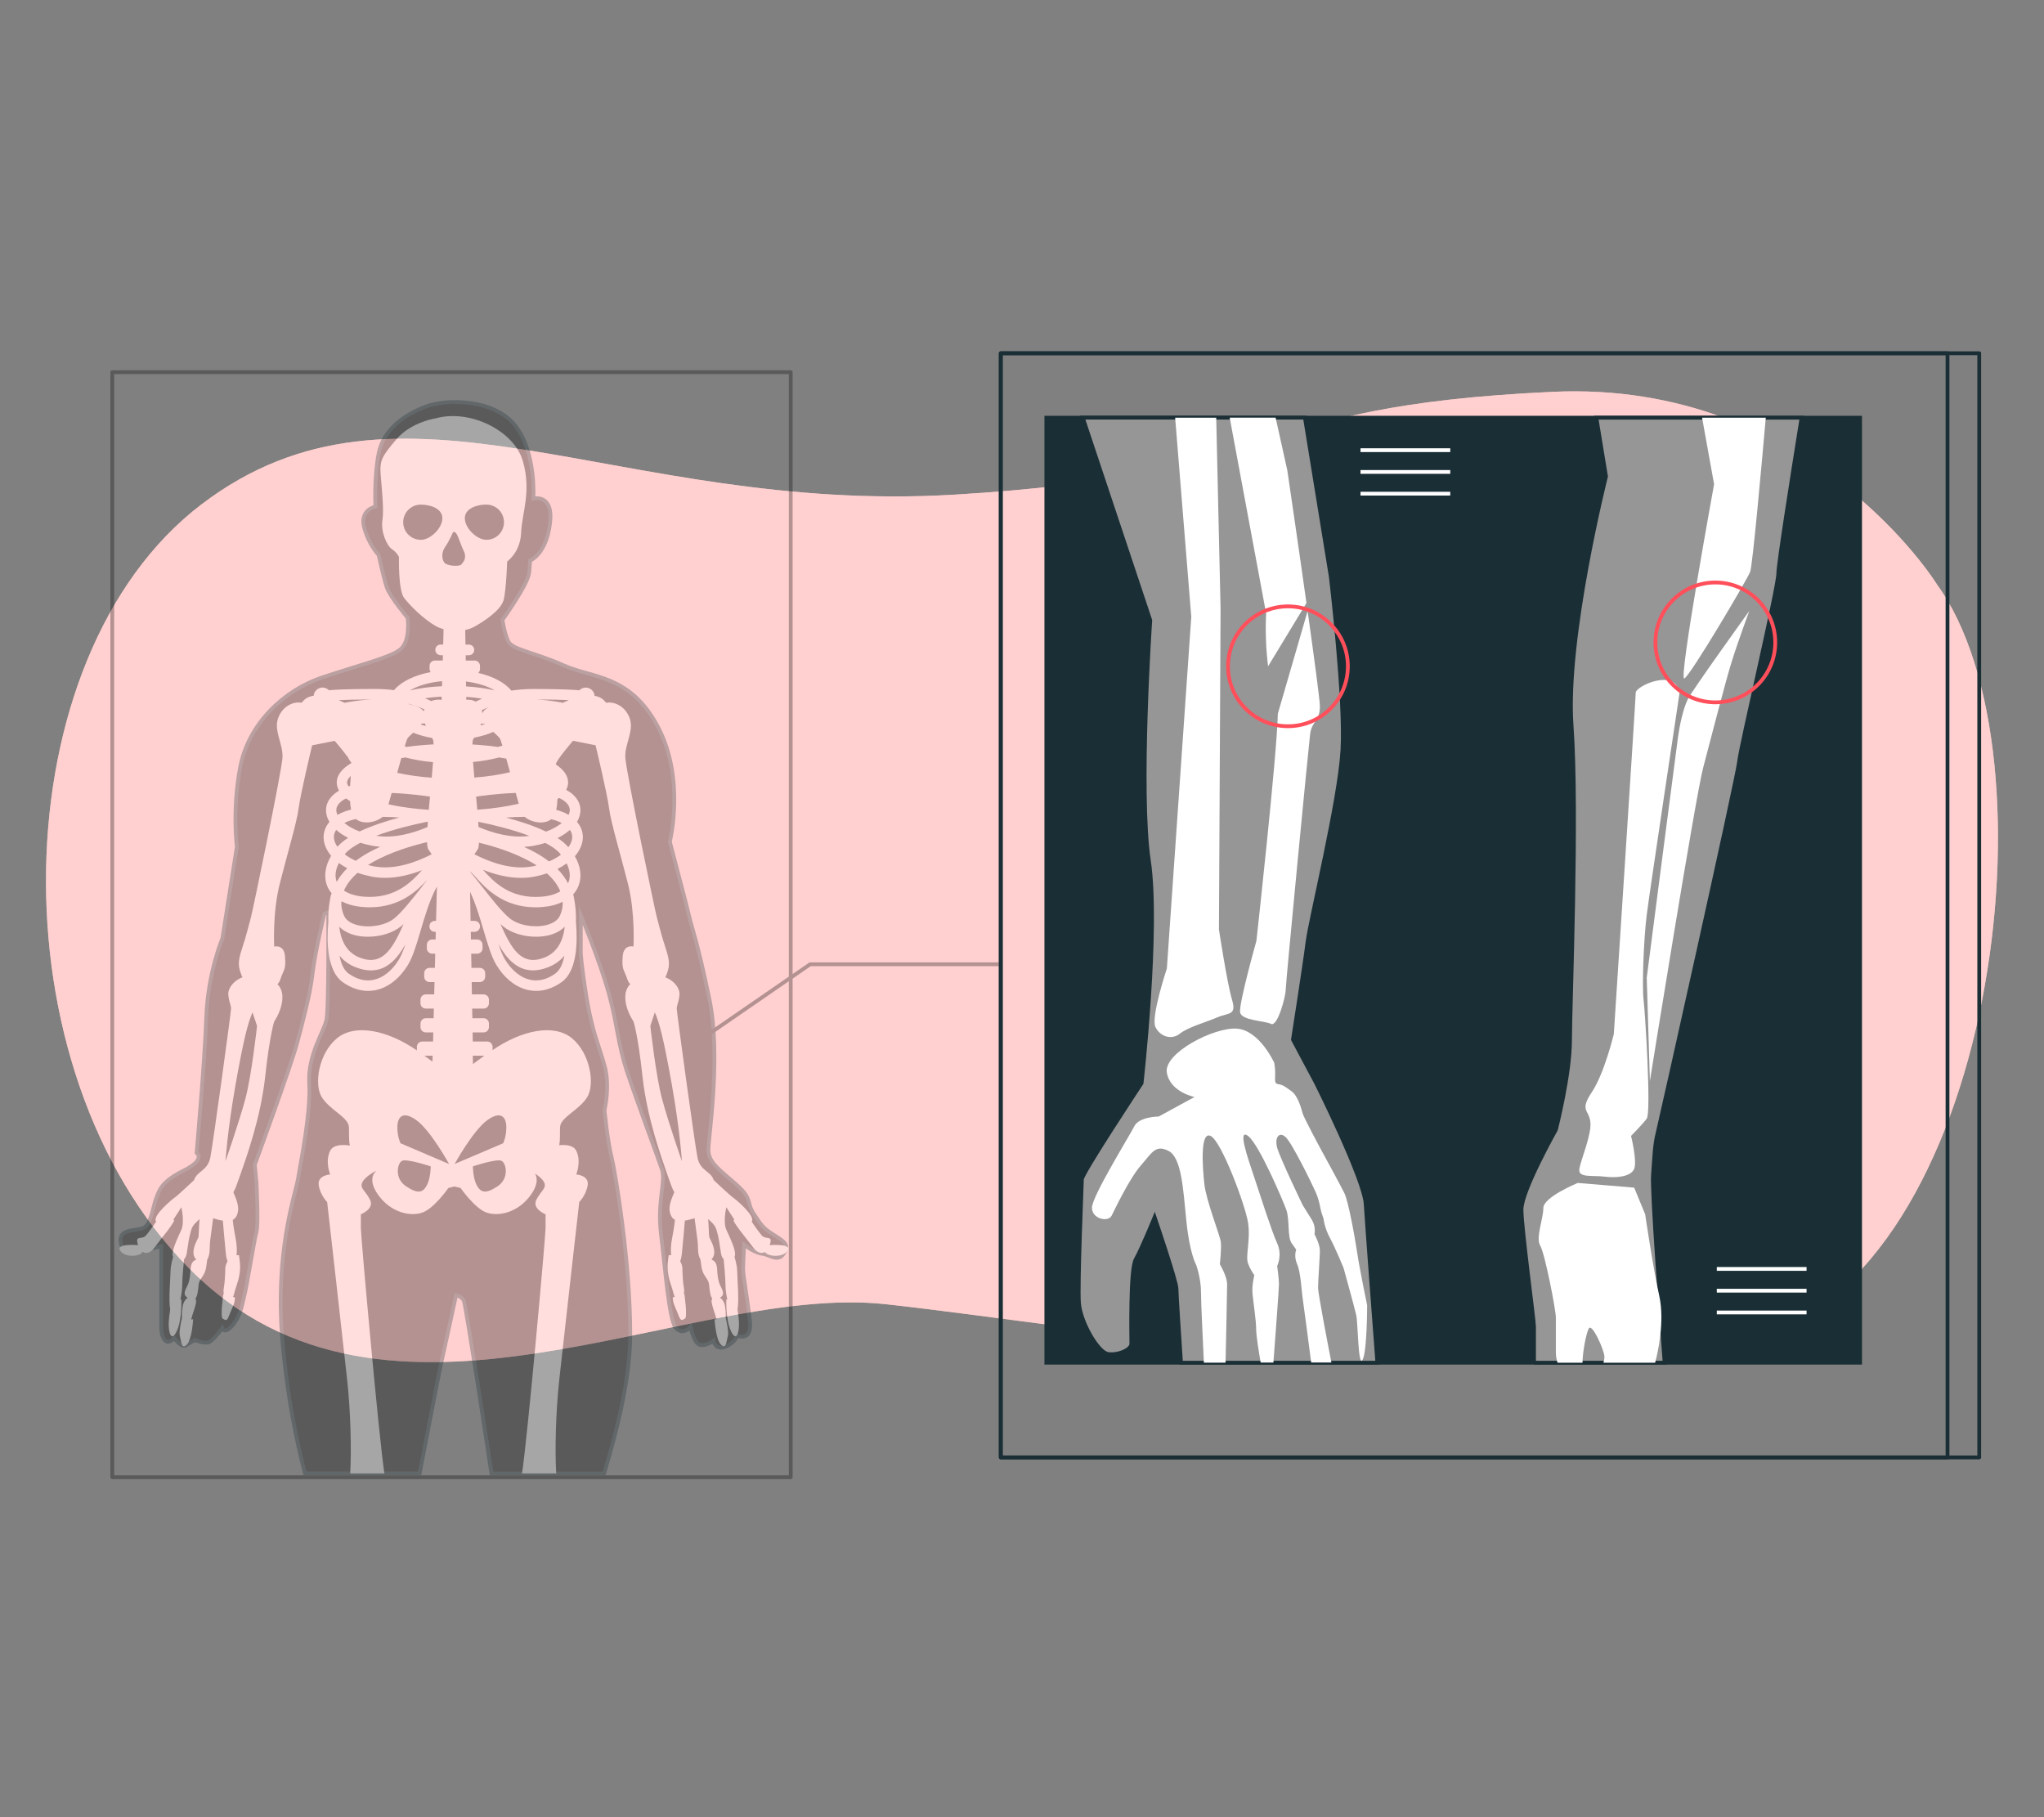
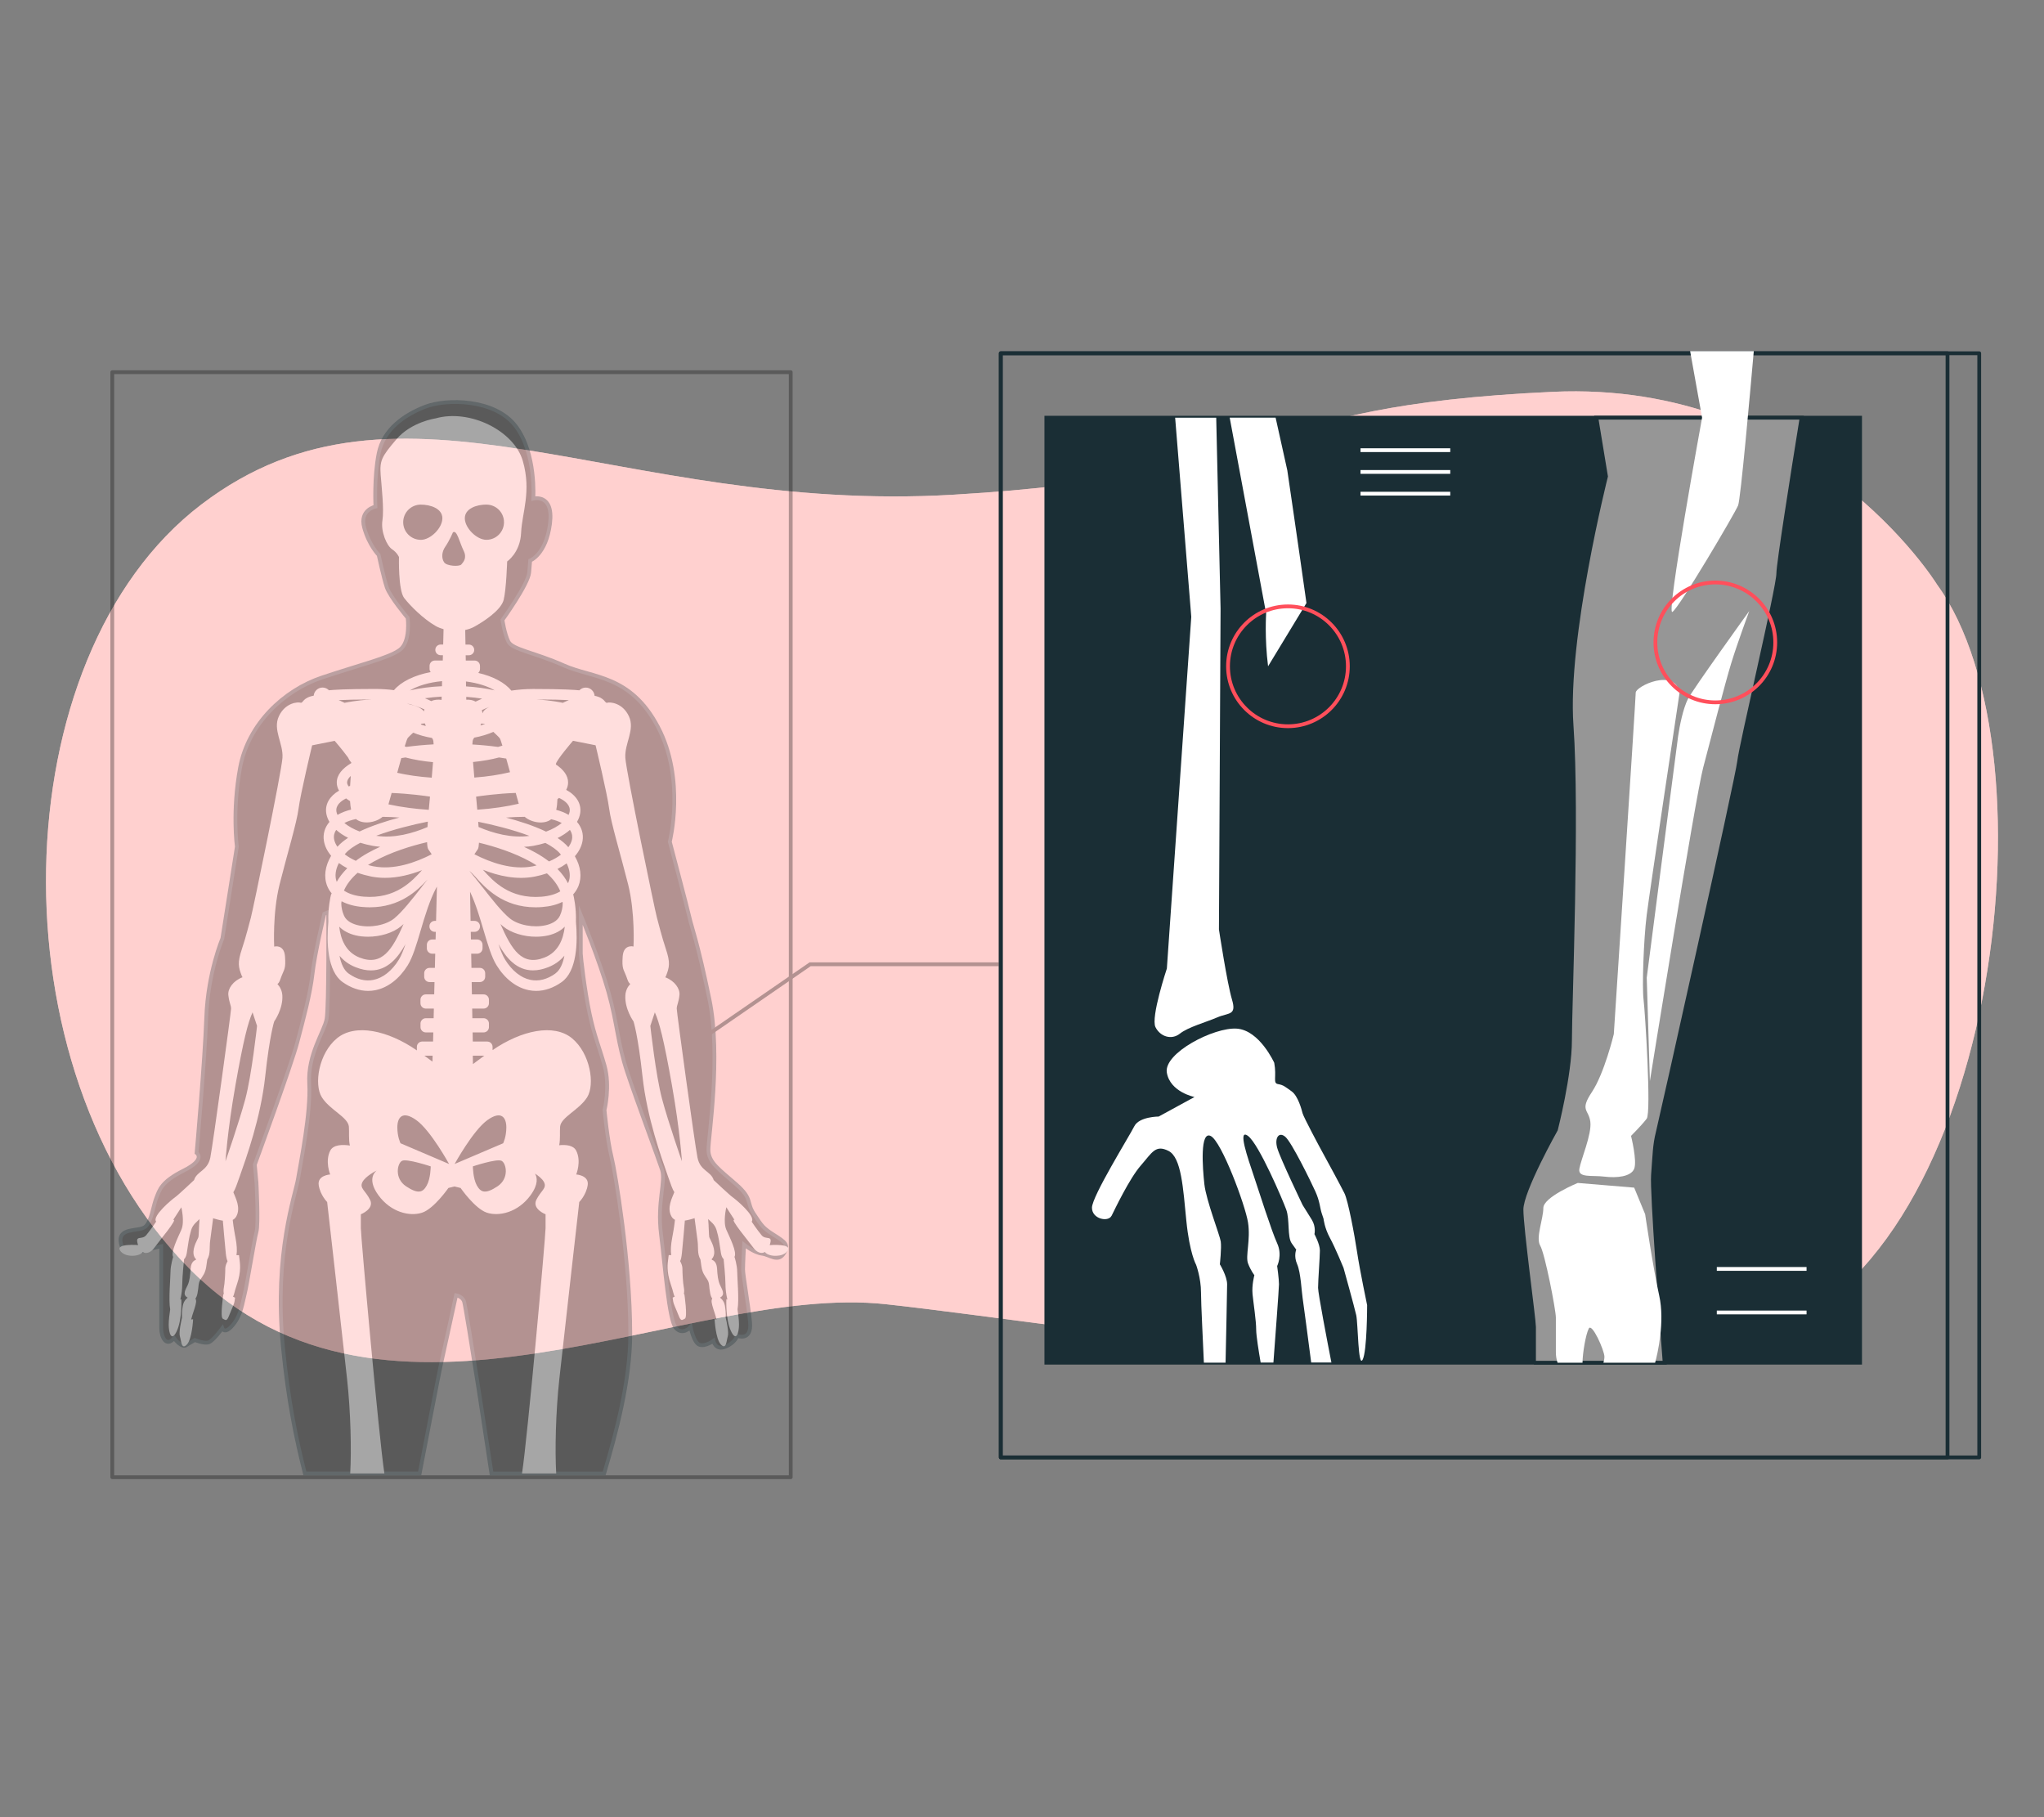
<svg xmlns="http://www.w3.org/2000/svg" id="Layer_2" data-name="Layer 2" viewBox="0 0 540 480">
  <rect x="0" y="0" width="540" height="480" fill="#808080" stroke="none" />
  <defs>
    <style>
      .cls-1 {
        fill: #1a2e35;
      }

      .cls-1, .cls-2, .cls-3, .cls-4, .cls-5, .cls-6 {
        stroke-miterlimit: 10;
      }

      .cls-1, .cls-4, .cls-7, .cls-6 {
        stroke: #1a2e35;
      }

      .cls-2, .cls-3, .cls-8, .cls-9, .cls-7, .cls-5 {
        fill: none;
      }

      .cls-2, .cls-9 {
        stroke: #000;
      }

      .cls-3 {
        stroke: #fff;
      }

      .cls-4 {
        fill: #969696;
      }

      .cls-8, .cls-10, .cls-11, .cls-12 {
        stroke-width: 0px;
      }

      .cls-9, .cls-7 {
        stroke-linecap: round;
        stroke-linejoin: round;
      }

      .cls-10, .cls-12 {
        fill: #ffd0cf;
      }

      .cls-11 {
        fill: #fff;
      }

      .cls-13 {
        opacity: .3;
      }

      .cls-5 {
        stroke: #ff4f5b;
      }

      .cls-12 {
        opacity: .7;
      }
    </style>
  </defs>
  <g id="Layer_2-2" data-name="Layer 2">
    <g>
      <g>
        <g>
          <path class="cls-10" d="M511.62,154.21s-33.46-53.85-101.42-50.71c-83.63,3.86-69.53,21.96-158.4,27.18-88.87,5.23-145.85-37.64-198.65,2.61C.35,173.55-2.26,282.29,50.02,335.09c52.28,52.8,131.21,3.66,184.01,9.41,52.8,5.75,166.24,26.14,229.49,8.89,63.25-17.25,81.03-154.22,48.09-199.17Z" />
          <path class="cls-12" d="M511.62,154.21s-33.46-53.85-101.42-50.71c-83.63,3.86-69.53,21.96-158.4,27.18-88.87,5.23-145.85-37.64-198.65,2.61C.35,173.55-2.26,282.29,50.02,335.09c52.28,52.8,131.21,3.66,184.01,9.41,52.8,5.75,166.24,26.14,229.49,8.89,63.25-17.25,81.03-154.22,48.09-199.17Z" />
        </g>
        <g>
          <rect class="cls-7" x="264.39" y="93.31" width="258.5" height="291.66" />
          <rect class="cls-7" x="264.39" y="93.31" width="250.12" height="291.66" />
          <g>
            <rect class="cls-1" x="276.43" y="110.33" width="214.98" height="249.62" />
-             <path class="cls-4" d="M292.74,357.66c2.69.38,6.15-1.15,6.15-2.69s-.38-19.61,1.15-22.3c1.54-2.69,5-11.15,5-11.15,0,0,5.77,16.92,5.77,18.84,0,1.34.75,12.79,1.2,19.59h51.87c-.84-11.03-2.78-36.78-3.08-41.89-.38-6.54-13.07-31.92-13.07-31.92l-6.15-11.54s3.08-19.61,3.85-25.76c.77-6.15,8.46-37.3,9.23-50.76.77-13.46-3.08-45.76-3.08-45.76l-6.84-42h-58.69l17.84,53.53s-3.08,45.37-.38,63.45c2.69,18.07-1.92,58.83-1.92,58.83,0,0-15.77,23.84-15.77,25.38s-1.15,27.69-.77,32.69c.38,5,5,13.07,7.69,13.46Z" />
            <path class="cls-4" d="M405.25,359.95h34.53c-.81-10.44-3.43-45.01-3.08-49.57.41-5.38.41-7.86,1.24-11.17.83-3.31,21.1-93.93,21.52-98.07s10.34-45.93,10.34-49.65c0-2.49,3.71-25.93,6.16-41.16h-54.22l2.55,15.51s-10.76,42.62-9.1,65.79c1.66,23.17-.41,74.07-.41,83.17s-3.72,23.59-3.72,23.59c0,0-9.1,16.14-9.1,21.1s3.31,28.96,3.31,31.03v9.43Z" />
            <path class="cls-11" d="M322.03,245.51l.43-84.72-1.15-50.46h-10.85l4.26,52.61-6.45,92.89s-4.3,12.9-3.01,15.48,4.3,3.44,6.45,1.72,6.88-3.01,9.89-4.3,5.16-.43,3.87-4.73c-1.29-4.3-3.44-18.49-3.44-18.49Z" />
            <path class="cls-11" d="M293.64,321.2c.86-1.72,4.73-9.89,7.74-13.33s3.87-5.59,7.31-3.87,3.87,9.89,4.73,18.49c.86,8.6,2.58,11.61,2.58,11.61,0,0,1.29,3.44,1.29,7.31,0,3.04.53,12.94.76,18.53h5.73c.13-6.25.41-19.06.41-20.69,0-2.16-1.92-5.29-1.92-5.29,0,0,.48-4.33.24-6.01s-3.84-10.81-4.33-15.14c-.48-4.33-1.2-14.18,1.68-12.74,2.88,1.44,9.13,18.26,9.85,22.83s-.72,8.89,0,10.81c.72,1.92,1.68,3.12,1.68,3.12,0,0-.72,2.64-.48,5.05.24,2.4.96,6.97.96,9.37,0,1.53.68,5.78,1.18,8.67h3.37c.45-6.02,1.47-19.57,1.47-20.69,0-1.44-.48-4.81-.48-4.81,0,0,1.44-2.88,0-6.01-1.44-3.12-4.81-13.7-6.25-18.02-1.44-4.33-4.33-12.5-1.44-10.33,2.88,2.16,9.13,16.82,10.09,19.46.96,2.64.24,7.21,1.44,8.89l1.2,1.68s-.72,1.68.24,3.84c.96,2.16,1.2,7.45,1.44,8.89.18,1.09,1.59,11.83,2.27,17.08h5.34c-1.12-5.74-3.52-18.25-3.52-19.73,0-1.92.48-8.17.48-9.85s-1.44-4.33-1.44-4.33c0,0,.48-1.92-.72-3.84-1.2-1.92-2.4-3.84-2.4-3.84,0,0-6.01-12.5-6.73-15.14-.72-2.64.48-4.33,2.16-2.88,1.68,1.44,6.73,11.77,7.93,14.42,1.2,2.64,1.2,4.33,1.68,5.77l.48,1.44s.24,2.4,1.68,5.05c1.44,2.64,3.6,7.93,3.6,7.93,0,0,2.88,10.33,3.36,12.5.48,2.16.48,13.94,1.68,11.77s1.2-14.42,1.2-14.42c0,0-1.92-9.13-2.64-13.94-.72-4.81-2.4-13.7-3.36-15.62s-4.33-8.17-5.53-10.33c-1.2-2.16-5.29-9.85-5.53-10.81-.24-.96-1.2-4.57-2.88-5.77-1.68-1.2-2.16-1.68-3.6-1.92s-.31-1.86-1-5.62c0,0-3.87-8.6-9.89-9.03-6.02-.43-19.35,6.45-18.49,11.61.86,5.16,7.31,6.45,7.31,6.45l-9.46,5.16s-5.16,0-6.45,2.58c-1.29,2.58-11.18,18.49-11.18,21.5s4.3,3.87,5.16,2.15Z" />
-             <path class="cls-11" d="M449.67,110.33l3.17,17.58s-9.52,52.14-7.86,51.31c1.66-.83,16.55-26.07,17.38-28.14.66-1.64,3.14-29.42,4.14-40.75h-16.82Z" />
+             <path class="cls-11" d="M449.67,110.33s-9.52,52.14-7.86,51.31c1.66-.83,16.55-26.07,17.38-28.14.66-1.64,3.14-29.42,4.14-40.75h-16.82Z" />
            <path class="cls-11" d="M462.11,161.43s-14.96,20.76-16.2,23.24c-1.24,2.48-2.17,6.96-2.58,9.86-.41,2.9-8.28,63.72-8.28,63.72l.83,27.31s12-74.89,14.07-82.76,5.79-22.34,7.45-27.72c1.66-5.38,4.72-13.65,4.72-13.65Z" />
            <path class="cls-11" d="M443.73,182.94s-7.86,52.14-8.69,58.76c-.83,6.62-1.24,19.03-.83,22.34.41,3.31,2.07,29.79.83,31.45-1.24,1.66-4.14,4.55-4.14,4.55,0,0,1.66,6.62.83,8.69-.83,2.07-4.55,2.48-7.86,2.07-3.31-.41-7.03.41-6.62-2.07.41-2.48,3.31-9.1,2.9-12.41-.41-3.31-2.9-2.9.41-7.86,3.31-4.97,5.79-15.31,5.79-15.31,0,0,5.79-88.55,5.79-90.2s10.34-6.62,11.59,0Z" />
            <path class="cls-11" d="M411.04,348.04v9.1c0,.9.13,1.93.45,2.81h6.59c.02-2.51.83-7.38,1.65-9.01.83-1.66,4.14,5.79,4.14,7.45,0,.5-.12,1.03-.26,1.57h13.65c.66-2.35,2.61-10.88,1.09-17.7-1.66-7.45-3.72-21.52-3.72-21.52l-2.9-7.03-14.9-1.24s-9.1,3.72-9.1,6.62-2.07,7.86-.83,9.93c1.24,2.07,4.14,16.97,4.14,19.03Z" />
            <g>
              <path class="cls-11" d="M335.01,176l10.14-16.71c-2.41-17.11-5.06-35.06-5.06-35.06l-3.09-13.91h-12.13l9.63,51.75s-.44,6.48.51,13.92Z" />
-               <path class="cls-11" d="M345.45,161.43l-7.86,27.09c-.21,10.89-5.66,60.01-5.66,60.01,0,0-4.73,16.77-4.3,18.92s6.45,2.15,8.17,3.01c1.72.86,3.87-7.31,3.87-9.03s6.02-64.08,6.45-67.52,2.58-3.44,2.58-7.31c0-1.62-1.5-12.75-3.24-25.17Z" />
            </g>
            <g>
              <line class="cls-3" x1="453.56" y1="346.68" x2="477.27" y2="346.68" />
-               <line class="cls-3" x1="453.56" y1="340.93" x2="477.27" y2="340.93" />
              <line class="cls-3" x1="453.56" y1="335.18" x2="477.27" y2="335.18" />
            </g>
            <g>
              <line class="cls-3" x1="359.43" y1="130.4" x2="383.14" y2="130.4" />
              <line class="cls-3" x1="359.43" y1="124.66" x2="383.14" y2="124.66" />
              <line class="cls-3" x1="359.43" y1="118.91" x2="383.14" y2="118.91" />
            </g>
          </g>
        </g>
        <g class="cls-13">
          <g>
            <path class="cls-6" d="M38.76,330.05l3.83-.85v21.71c0,2.13,1.28,5.11,3.41,2.55,0,0,2.13,2.98,3.41,1.7l2.07-1.2s2.52,1.04,3.7.59c1.18-.44,3.55-3.7,3.55-3.7,0,0,.59,1.78,2.81-.89,2.22-2.66,2.52-5.92,3.11-8.14.59-2.22,2.52-14.35,3.11-16.42.59-2.07,0-13.02,0-13.02l-.44-4.73s9.62-26.19,11.25-32.4,3.4-12.72,4-18.05c.59-5.33,3.11-15.83,3.11-15.83l1.04-.44s.15,25.01-.44,28.26c-.59,3.26-5.03,9.32-4.59,17.02.44,7.69-2.22,20.71-2.96,25.15-.74,4.44-6.36,19.53-4,44.24,1.37,14.34,3.62,25.01,5.82,33.6h30.32c.53-2.74,5.2-27,5.44-27.98.26-1.05,4.18-19.09,4.18-19.09,0,0,1.57.26,2.09,1.57.52,1.31,7.32,45.49,7.32,45.51h29.71c3.06-10.27,6.9-24.5,6.9-36.88,0-19.09-3.92-42.63-4.97-46.82-1.05-4.18-1.83-12.29-1.83-12.29,0,0,1.57-6.28,0-11.77-1.57-5.49-2.62-7.58-3.92-13.6-1.31-6.02-2.35-15.17-2.35-15.95v-10.2s4.97,12.03,7.32,20.4c2.35,8.37,2.35,13.34,4.97,21.19,2.62,7.85,8.11,22.49,9.15,25.63,1.05,3.14-1.31,8.63-.26,17,1.05,8.37,2.09,22.75,3.92,24.85,1.83,2.09,3.92-.26,3.92-.26,0,0,.78,4.18,2.35,4.71,1.57.52,3.66-1.05,3.66-1.05,0,0,.52,2.62,3.14,1.57,2.62-1.05,3.14-2.88,3.14-2.88,0,0,3.92,1.57,3.4-3.66-.52-5.23-1.83-12.29-1.83-13.86s.26-6.54.26-6.54c0,0,2.62,2.09,4.71,2.35,2.09.26,4.18,2.35,5.75,0,1.57-2.35.26-3.14-2.62-4.97-2.88-1.83-3.14-2.35-5.23-5.49-2.09-3.14-.26-3.92-4.71-7.85-4.45-3.92-7.32-5.75-7.32-9.15s3.4-24.59.26-39.76c-3.14-15.17-4.71-19.09-5.23-21.45-.52-2.35-5.23-20.14-5.23-20.14,0,0,4.18-16.48-3.14-30.34-7.32-13.86-17.26-12.82-24.85-16.22-7.58-3.4-13.6-4.18-14.65-6.28-1.05-2.09-1.57-5.75-1.57-5.75,0,0,6.8-9.42,7.06-12.55l.26-3.14s4.18-1.57,5.23-9.68c1.05-8.11-4.4-6.68-4.4-6.68,0,0,.85-11.92-4.68-19.16s-18.3-7.24-23.84-5.11c-5.53,2.13-11.07,5.96-12.34,12.34s-.85,14.05-.85,14.05c0,0-4.26.85-2.98,5.53,1.28,4.68,3.83,7.24,3.83,7.24,0,0,1.28,5.96,2.13,8.51.85,2.55,5.53,8.09,5.53,8.09,0,0,.85,6.39-2.13,8.51-2.98,2.13-10.22,3.83-20.43,7.24-10.22,3.41-19.58,12.34-21.71,23.84-2.13,11.49-.85,20.86-.85,20.86l-3.83,24.26s-3.83,8.94-4.26,20.86c-.43,11.92-2.55,35.76-2.55,35.76,0,0,2.55,1.7-3.41,4.68-5.96,2.98-6.39,5.11-7.24,7.24-.85,2.13-1.28,6.39-2.98,7.66-1.7,1.28-7.24,0-6.39,4.26.85,4.26,6.81,1.7,6.81,1.7Z" />
            <path class="cls-11" d="M37.64,330.82s.04-.06.07-.09c1.01.6,2.23.02,3.03-1.1,1.19-1.67,6.44-7.87,5.01-7.39.95-1.43,2.15-3.34,2.15-3.34,0,0,.95,3.81,0,5.96-.95,2.15-2.86,5.96-2.15,7.15,0,0-.71,2.15-.71,4.05,0,1.45-.55,7.41-.08,9.8-.19,1.26-.39,2.88-.39,4.03,0,2.15.72,4.77,2.15,1.67,1.43-3.1,1.19-8.34,1.19-8.34l-.27.07c.34-1.39.5-2.88.5-3.89,0-2.15.48-6.67.48-6.67,0,0-.02-.03-.04-.06.34-.31.62-.82.75-1.61.48-2.86.48-3.81,1.19-6.2.44-1.46,1.59-2.21,2.2-2.84-.17,1.74-.19,4.34-.29,4.74-.13.52-1.55,2.58-1.29,4.52.07.55.33,1.02.68,1.38-.05.06-.11.1-.16.17,0,0-1.16.26-1.29,2.2-.13,1.94-.26,3.23-.77,4.39-.52,1.16-1.55,2.58,0,3.36,0,0-1.03.65-1.29,2.07-.14.75-.31,2.12-.23,3.25-.25,1.05-.86,3.85-.55,4.89.39,1.29.39,3.62,1.81,2.2,1.42-1.42,1.68-6.72,1.68-6.72,0,0-.22.04-.52.07.1-.37.21-.81.39-1.36.65-1.94,1.03-3.1.9-3.75-.03-.13-.08-.28-.16-.43.23-.25.41-.69.55-1.38.39-1.94.13-2.58.77-3.62.65-1.03,1.29-1.68,1.55-3.49l.26-1.81c.9-1.55.52-3.23.77-5.04.26-1.81.77-5.81.77-5.81,0,0-.04-.03-.11-.08.95.29,1.87.54,2.71.67,0,.02-.01.03-.02.06,0,0,.52,6.2.77,8.52.11,1.02.26,1.7.47,2.12-.28.52-.6,1.24-.6,1.89,0,1.16-.13,3.87-.39,5.17-.1.5-.1,1.09.01,1.6-.05.02-.11.03-.14.08,0,0-.9,6.07-.13,6.46.77.39,1.03.77,1.68-.9.65-1.68,1.29-2.84,1.42-3.75l.13-.9s-.23-.14-.56-.31c.33-.36.29-1.03,1.08-3.31,1.16-3.36.77-5.55.65-6.59l-.13-1.03s-.28-.02-.66.01c.18-1.16.1-2.73-.25-4.53-.51-2.66-.7-4.25-.75-4.8.38-.2.71-.49.95-.93,1.25-2.29-.23-4.94-.78-6.37.51-.81.93-2.05,1.74-4.35,1.67-4.77,5.48-15.26,6.67-26.22,1.19-10.97,2.38-14.54,2.38-14.54,0,0,2.38-3.34,2.15-6.91-.08-1.19-.56-2.19-1.3-2.99.54-.36.64-.89,1.06-2.02.72-1.91,1.19-1.91.95-5.24-.24-3.34-2.86-2.62-2.86-2.62,0,0-.48-8.82,1.43-16.45,1.91-7.63,4.53-16.21,5.01-20.02s3.58-16.69,3.58-16.69l5.96-1.19s2.18,2.53,3.52,4.39c.21.46.49.9.84,1.32.03.05.05.1.07.14-2.43,1.43-3.88,3.16-3.88,5.16,0,.75.21,1.47.6,2.14-2.5,1.47-3.74,3.61-3.38,5.96.12.79.41,1.56.85,2.3-1.23,1.44-1.76,3.17-1.47,5.01.23,1.4.89,2.73,1.91,3.94-1.62,2.76-2.01,5.58-1.02,8.02.29.71.69,1.34,1.17,1.92-.08.13-.16.26-.2.41-.07.28-.81,3.36-.68,7.04-.48,5.44-.32,13.07,3.78,15.98,2.16,1.53,4.45,2.32,6.73,2.32.66,0,1.32-.07,1.97-.2,3.27-.67,6.29-3.01,8.5-6.59,1.33-2.17,2.29-5.39,3.39-9.13,1.15-3.9,2.4-8.09,4.21-11.46.03-.05.07-.09.1-.14l-.23,9.03h-.34c-.78,0-1.41.63-1.41,1.41v.07c0,.78.63,1.41,1.41,1.41h.27l-.05,2.02h-.9c-.78,0-1.41.63-1.41,1.41v.93c0,.78.63,1.41,1.41,1.41h.8l-.09,3.75h-1.41c-.78,0-1.41.63-1.41,1.41v.93c0,.78.63,1.41,1.41,1.41h1.31l-.08,3.25h-2.22c-.78,0-1.41.63-1.41,1.41v.93c0,.78.63,1.41,1.41,1.41h2.13l-.06,2.55h-2.06c-.78,0-1.41.63-1.41,1.41v.93c0,.78.63,1.41,1.41,1.41h1.97l-.06,2.41h-2.87c-.78,0-1.41.63-1.41,1.41v.93c-7.66-5.29-16.28-7.18-21.12-3.19-4.84,3.99-6.1,12.19-3.99,15.56,2.1,3.36,6.94,5.26,7.15,7.78.12,1.47-.11,3.3.26,4.98-1.92-.28-4.37-.28-5.2,1.37-1.42,2.83,0,6.27,0,6.27,0,0-3.44.2-3.03,2.83.4,2.63,2.23,4.45,2.23,4.45,0,0,3.84,33.79,5.26,46.73.97,8.83,1.18,18.89.83,24.97h9.03c-1.45-9.49-6.22-62.55-6.22-64.82v-3.64s3.64-1.42,2.43-3.84c-1.21-2.43-2.83-3.03-2.02-4.65.81-1.62,3.8-3.08,3.8-3.08,0,0-2.94,1.89.42,6.52,3.36,4.62,8.41,5.68,11.56,4.62,3.15-1.05,6.94-6.52,6.94-6.52l1.61-.4,1.61.4s3.78,5.47,6.94,6.52c3.15,1.05,8.2,0,11.56-4.62,2.12-2.92,1.73-4.74,1.16-5.7.89.58,1.95,1.39,2.38,2.26.81,1.62-.81,2.23-2.02,4.65-1.21,2.43,2.43,3.84,2.43,3.84v3.64c0,2.27-4.76,55.33-6.22,64.82h9.03c-.35-6.08-.14-16.13.83-24.97,1.42-12.95,5.26-46.73,5.26-46.73,0,0,1.82-1.82,2.23-4.45.4-2.63-3.03-2.83-3.03-2.83,0,0,1.42-3.44,0-6.27-.73-1.45-2.72-1.63-4.5-1.45.34-1.66.12-3.45.24-4.9.21-2.52,5.05-4.41,7.15-7.78,2.1-3.36.84-11.56-3.99-15.56-4.81-3.97-13.37-2.12-21,3.11v-.85c0-.78-.63-1.41-1.41-1.41h-3.82l-.04-2.41h2.9c.78,0,1.41-.63,1.41-1.41v-.93c0-.78-.63-1.41-1.41-1.41h-2.97l-.05-2.55h3.02c.78,0,1.41-.63,1.41-1.41v-.93c0-.78-.63-1.41-1.41-1.41h-3.09l-.06-3.25h2.16c.78,0,1.41-.63,1.41-1.41v-.93c0-.78-.63-1.41-1.41-1.41h-2.22l-.07-3.75h1.59c.78,0,1.41-.63,1.41-1.41v-.93c0-.78-.63-1.41-1.41-1.41h-1.66l-.04-2.02h1.02c.78,0,1.41-.63,1.41-1.41v-.07c0-.78-.63-1.41-1.41-1.41h-1.07l-.14-7.7c1.49,3.14,2.58,6.82,3.6,10.27,1.11,3.74,2.06,6.96,3.39,9.13,2.2,3.58,5.22,5.92,8.5,6.59.65.13,1.31.2,1.97.2,2.28,0,4.57-.79,6.73-2.32,4.1-2.91,4.26-10.55,3.78-15.99.13-3.67-.61-6.76-.68-7.03-.01-.05-.05-.08-.06-.13.59-.65,1.06-1.39,1.4-2.21.97-2.4.62-5.18-.94-7.89,1.08-1.24,1.79-2.62,2.03-4.07.3-1.84-.24-3.57-1.47-5.01.44-.73.73-1.5.85-2.3.37-2.45-.98-4.68-3.7-6.15.32-.62.5-1.27.5-1.95,0-1.82-1.2-3.41-3.23-4.76,0-.02,0-.05,0-.06,0-.95,4.53-6.2,4.53-6.2l5.96,1.19s3.1,12.87,3.58,16.69c.48,3.81,3.1,12.4,5.01,20.02,1.91,7.63,1.43,16.45,1.43,16.45,0,0-2.62-.72-2.86,2.62-.24,3.34.24,3.34.95,5.24.42,1.12.52,1.66,1.06,2.02-.74.8-1.22,1.8-1.3,2.99-.24,3.58,2.15,6.91,2.15,6.91,0,0,1.19,3.58,2.38,14.54,1.19,10.97,5.01,21.45,6.67,26.22.81,2.3,1.22,3.55,1.74,4.35-.55,1.43-2.03,4.08-.78,6.37.24.44.56.73.95.93-.06.55-.24,2.14-.75,4.8-.35,1.81-.42,3.38-.25,4.53-.38-.03-.66-.01-.66-.01l-.13,1.03c-.13,1.03-.52,3.23.65,6.59.79,2.27.75,2.95,1.08,3.31-.33.17-.56.31-.56.31l.13.9c.13.9.78,2.07,1.42,3.75.65,1.68.9,1.29,1.68.9.77-.39-.13-6.46-.13-6.46-.03-.04-.1-.05-.14-.08.12-.51.11-1.11.01-1.6-.26-1.29-.39-4-.39-5.17,0-.65-.32-1.37-.6-1.89.22-.42.36-1.1.47-2.12.26-2.32.77-8.52.77-8.52,0-.02-.01-.03-.02-.06.84-.13,1.76-.38,2.71-.67-.06.05-.11.08-.11.08,0,0,.52,4,.77,5.81.26,1.81-.13,3.49.77,5.04l.26,1.81c.26,1.81.9,2.45,1.55,3.49.65,1.03.39,1.68.77,3.62.14.69.31,1.13.55,1.38-.08.15-.14.3-.16.43-.13.65.26,1.81.9,3.75.18.55.29.99.39,1.36-.3-.03-.52-.07-.52-.07,0,0,.26,5.3,1.68,6.72,1.42,1.42,1.42-.9,1.81-2.2.31-1.04-.3-3.84-.55-4.89.08-1.12-.09-2.49-.23-3.25-.26-1.42-1.29-2.07-1.29-2.07,1.55-.77.52-2.2,0-3.36-.52-1.16-.65-2.45-.77-4.39-.13-1.94-1.29-2.2-1.29-2.2-.05-.07-.11-.11-.16-.17.34-.37.6-.83.68-1.38.26-1.94-1.16-4-1.29-4.52-.1-.4-.12-2.99-.29-4.74.61.63,1.76,1.38,2.2,2.84.72,2.38.72,3.34,1.19,6.2.13.79.41,1.29.75,1.61-.02.04-.04.06-.04.06,0,0,.48,4.53.48,6.67,0,1.01.16,2.5.5,3.89l-.27-.07s-.24,5.24,1.19,8.34c1.43,3.1,2.15.48,2.15-1.67,0-1.15-.2-2.77-.39-4.03.46-2.38-.08-8.35-.08-9.8,0-1.91-.72-4.05-.72-4.05.72-1.19-1.19-5.01-2.15-7.15-.95-2.15,0-5.96,0-5.96,0,0,1.19,1.91,2.15,3.34-1.43-.48,3.81,5.72,5.01,7.39.8,1.12,2.02,1.69,3.03,1.1.03.03.04.06.07.09.95,1.19,4.77,1.43,5.96-.48,1.19-1.91-4.77-1.43-4.77-1.43.95-2.86-.95-1.19-2.15-2.62-1.19-1.43-2.62-3.58-2.62-3.58,1.19-1.43-4.29-5.96-5.01-6.44-.72-.48-5.01-4.53-5.01-4.53-.72-2.38-3.58-2.38-4.29-5.96-.72-3.58-5.48-38.38-5.48-39.33s.48-1.43.72-3.58c.18-1.66-1.22-3.74-3.75-4.71.05-.1.13-.19.17-.29.95-2.38,1.19-3.58,0-7.15-1.19-3.58-1.91-6.67-2.38-8.34-.48-1.67-8.1-38.38-8.34-42.19-.24-3.81,2.62-7.39.95-10.97-1.67-3.58-5.01-3.81-5.72-3.58-.68.23-.5-1.27-3.35-1.83-.1-1.22-1.1-2.17-2.34-2.17-.66,0-1.26.28-1.69.72-1.19-.12-4.48-.35-12.16-.35-2.13,0-4.06.17-5.8.43-1.71-2.1-4.82-3.77-8.75-4.67.28-.26.46-.62.46-1.03v-.83c0-.78-.63-1.41-1.41-1.41h-2.34l-.03-1.4h.85c.78,0,1.41-.63,1.41-1.41s-.63-1.41-1.41-1.41h-.9l-.07-3.85c.87-.19,1.66-.46,2.33-.83,2.53-1.38,7.14-4.38,7.83-7.14.69-2.77.92-10.14.92-10.14,0,0,3.46-2.3,3.69-7.6.23-5.3,2.77-10.83.46-18.9-2.3-8.07-14.06-13.83-23.04-11.29,0,0-6.45.92-10.37,5.53-3.92,4.61-4.44,5.6-4.15,9.45.23,3,.92,8.99.46,11.98-.46,3,1.15,6.68,2.53,7.6,1.38.92,1.84,2.07,1.84,2.07,0,0-.23,8.76,1.38,10.83,1.61,2.07,5.07,5.53,8.3,7.37.66.38,1.37.65,2.1.86l-.1,4.05h-.67c-.78,0-1.41.63-1.41,1.41s.63,1.41,1.41,1.41h.6l-.04,1.4h-2.08c-.78,0-1.41.63-1.41,1.41v.83c0,.31.12.59.29.82-4.33.82-7.81,2.54-9.69,4.77-1.53-.2-3.2-.32-5.02-.32-7.67,0-10.97.23-12.16.35-.43-.44-1.03-.72-1.69-.72-1.23,0-2.23.95-2.34,2.15-2.98.54-2.79,2.08-3.48,1.85-.72-.24-4.05,0-5.72,3.58-1.67,3.58,1.19,7.15.95,10.97-.24,3.81-7.87,40.52-8.34,42.19-.48,1.67-1.19,4.77-2.38,8.34-1.19,3.58-.95,4.77,0,7.15.04.11.12.19.17.29-2.53.97-3.93,3.05-3.75,4.71.24,2.15.72,2.62.72,3.58s-4.77,35.76-5.48,39.33c-.72,3.58-3.58,3.58-4.29,5.96,0,0-4.29,4.05-5.01,4.53-.72.48-6.2,5.01-5.01,6.44,0,0-1.43,2.15-2.62,3.58-1.19,1.43-3.1-.24-2.15,2.62,0,0-5.96-.48-4.77,1.43,1.19,1.91,5.01,1.67,5.96.48ZM173,267.41c1.19,2.62,2.38,7.15,4.53,19.31,2.15,12.16,2.62,20.02,2.62,20.02,0,0-3.58-10.25-5.24-16.45-1.67-6.2-3.1-19.31-3.1-19.31l1.19-3.58ZM92.67,204.97c-.07.8-.13,1.71-.18,2.64-.13.04-.27.07-.4.11-.24-.36-.39-.71-.39-1.04,0-.54.34-1.12.96-1.71ZM91.31,210.96s.09-.04.14-.06c.32.25.66.49,1.03.72.05.81.14,1.56.27,2.23-1.25.31-2.38.72-3.33,1.26-.09.05-.16.11-.25.16-.15-.31-.24-.61-.29-.9-.25-1.65,1.18-2.76,2.42-3.4ZM88.82,219.21c.87.78,1.92,1.48,3.14,2.1-1.09.71-2.03,1.47-2.74,2.28-.03.03-.05.06-.07.09-.49-.7-.78-1.39-.89-2.04-.16-.97.11-1.77.56-2.43ZM100.46,223.66c-1.08.49-2.15,1.02-3.19,1.6-1.22.68-2.3,1.39-3.27,2.12-1.14-.52-2.12-1.1-2.92-1.72.07-.08.13-.17.2-.25.88-1,2.26-1.93,3.91-2.8,1.04.33,2.15.61,3.32.82.65.12,1.3.19,1.95.24ZM99.38,220.77c4.56-1.71,9.87-2.99,13.65-3.74-.04.49-.07.97-.09,1.43-3.84,1.64-8.81,3.05-13.55,2.31ZM94.47,230.54c1.12.4,2.33.73,3.6.99,1.22.24,2.44.35,3.66.35,3.43,0,6.79-.87,9.76-2.03-2.61,2.9-6.98,7.68-15.39,7-2.19-.18-3.96-.74-5.23-1.61.7-1.63,1.92-3.22,3.61-4.7ZM89.53,227.96c.67.5,1.41.96,2.21,1.38-1.19,1.18-2.11,2.39-2.78,3.6-.57-1.46-.35-3.2.57-4.98ZM105.37,253.49c-1.8,2.93-4.18,4.82-6.71,5.34-2.17.44-4.38-.12-6.56-1.67-1.26-.89-2-2.62-2.4-4.71,1.05,1.26,2.43,2.32,4.27,3.04,1.47.58,2.81.84,4.02.84,4.34,0,7.12-3.3,9.13-6.94-.55,1.64-1.12,3.08-1.75,4.1ZM89.62,244.77c1.05,1.08,2.53,1.87,4.33,2.3,1.04.25,2.15.36,3.27.36,3.24,0,6.56-.99,8.68-2.72.24-.19.48-.41.72-.63-2.97,6.73-5.66,11.2-11.64,8.85-3.65-1.43-4.98-4.86-5.36-8.16ZM111.41,234.3c-2.41,3.08-5.14,6.57-7.25,8.29-2.21,1.8-6.33,2.58-9.58,1.81-1.3-.31-3-.99-3.69-2.52-.49-1.1-.72-2.21-.73-3.32.02-.12.05-.26.07-.37,0-.04,0-.08,0-.13,1.54.82,3.42,1.35,5.63,1.52.63.05,1.24.08,1.83.08,8.03,0,12.61-4.45,15.29-7.38-.51.64-1.04,1.31-1.58,2.01ZM98.61,228.83c-.49-.1-.92-.23-1.38-.35.44-.28.9-.56,1.39-.83,4.67-2.61,10.16-4.25,14.21-5.2.03.92.13,1.57.3,1.85.29.45.6.91.92,1.35-4.14,2.13-9.97,4.26-15.44,3.17ZM113.94,185.2c-.46-.23-1.03-.49-1.69-.76,1.4-.2,2.87-.35,4.43-.43l-.02.86c-.92-.12-1.89-.08-2.72.33ZM112.49,191.77c-.46-.12-.9-.26-1.32-.41.05-.07.1-.13.15-.2.3-.03.62-.05.93-.08.07.23.16.46.24.69ZM114.29,278.85l-.04,1.57c-.66-.5-1.36-1.01-2.14-1.57h2.18ZM112.74,313.14c-1.05,1.89-2.31,2.31-5.47.21-3.15-2.1-2.31-6.1-1.05-6.73,1.26-.63,7.57,1.47,7.57,1.47,0,0,0,3.15-1.05,5.05ZM131.45,313.35c-3.15,2.1-4.41,1.68-5.47-.21-1.05-1.89-1.05-5.05-1.05-5.05,0,0,6.31-2.1,7.57-1.47,1.26.63,2.1,4.63-1.05,6.73ZM127.95,278.85c-1.13.81-2.11,1.54-3,2.22l-.04-2.22h3.04ZM127.42,234.3c-1.14-1.46-2.19-2.8-3.15-3.94-.08-.11-.17-.22-.25-.33h0c.48.43.96.9,1.43,1.42l.16.18c2.57,2.86,7.22,8.03,15.88,8.03.59,0,1.2-.02,1.83-.08,2.05-.16,3.81-.63,5.28-1.35.02.1.04.21.06.31,0,1.11-.23,2.23-.73,3.32-.69,1.52-2.38,2.21-3.69,2.52-3.25.77-7.37-.01-9.58-1.81-2.11-1.72-4.84-5.21-7.24-8.29ZM127.5,188.4s-.02,0-.04,0c-.03-.28-.08-.55-.16-.82.53-.25,1.2-.55,2.01-.85-.8.36-1.59.89-1.82,1.67ZM128.17,191.23c-.39.14-.8.28-1.23.4.07-.17.13-.34.18-.52.35.04.7.07,1.05.11ZM125.65,185.33c-.74-.43-1.61-.55-2.47-.5v-.76c1.46.1,2.87.26,4.19.47-.68.29-1.26.56-1.72.79ZM145.04,227.54c-1.02-.78-2.17-1.55-3.48-2.28-1.02-.57-2.07-1.09-3.13-1.57.82-.04,1.64-.12,2.45-.26,1.13-.2,2.19-.47,3.2-.78,1.62.85,2.97,1.77,3.83,2.76.1.12.18.23.28.35-.86.65-1.91,1.26-3.15,1.79ZM148.04,235.43c-1.25.77-2.91,1.26-4.95,1.43-8.49.68-12.84-4.16-15.45-7.06l-.06-.06c4.09,1.64,8.95,2.74,13.72,1.8,1.12-.22,2.19-.51,3.19-.85,1.68,1.5,2.87,3.1,3.53,4.75ZM126.43,218.45c-.03-.45-.06-.9-.09-1.38,3.78.75,9.02,2.03,13.52,3.72-4.7.68-9.62-.71-13.43-2.34ZM126.54,222.59c3.99.97,9.2,2.57,13.68,5.07.54.3,1.05.62,1.54.93-.33.08-.63.18-.97.24-5.47,1.09-11.32-1.05-15.46-3.18.31-.44.63-.9.91-1.35.17-.27.26-.87.3-1.72ZM146.72,257.16c-2.18,1.55-4.39,2.11-6.56,1.67-2.52-.51-4.9-2.41-6.71-5.34-.63-1.02-1.2-2.45-1.75-4.1,2,3.64,4.78,6.93,9.12,6.93,1.21,0,2.55-.26,4.02-.84,1.83-.72,3.22-1.78,4.27-3.04-.4,2.09-1.14,3.82-2.4,4.71ZM143.85,252.93c-5.99,2.36-8.67-2.12-11.64-8.85.24.22.48.44.72.63,2.12,1.73,5.44,2.72,8.68,2.72,1.12,0,2.22-.12,3.27-.36,1.81-.43,3.28-1.22,4.33-2.3-.38,3.3-1.71,6.73-5.36,8.16ZM150.2,233.01c-.04.1-.1.19-.15.28-.65-1.26-1.56-2.53-2.77-3.76.88-.44,1.69-.94,2.42-1.47.88,1.78,1.08,3.5.49,4.95ZM151.13,221.64c-.11.68-.45,1.42-.99,2.16-.06-.07-.11-.14-.17-.21-.69-.79-1.6-1.53-2.66-2.23,1.27-.63,2.36-1.35,3.26-2.15.45.66.71,1.47.56,2.43ZM147.27,211.09c.14-.1.27-.21.41-.32.14.06.27.12.4.19,1.24.64,2.67,1.75,2.42,3.4-.04.29-.14.6-.29.9-.09-.05-.16-.11-.25-.16-.87-.5-1.89-.88-3.01-1.18.18-.83.28-1.8.32-2.83ZM150.26,184.94c-.95.39-1.57.71-1.57.71,0,0-3.12-.7-7.08-.89,4.13,0,6.88.09,8.64.17ZM145.62,216.4c1.05.24,1.99.57,2.78.99-1.03.84-2.41,1.64-4.14,2.28-3.22-1.55-7.06-2.78-10.56-3.71,1.57-.12,3.25-.2,4.93-.2,1.72,1.52,5.12,2.12,6.98.65ZM136.25,209.45c.29,1.06.56,2.03.8,2.85-3.06.72-6.73,1.29-10.96,1.58-.1-1.13-.2-2.29-.31-3.45,1.05-.16,5.58-.82,10.47-.98ZM134.74,203.97c-2.68.65-5.84,1.16-9.43,1.42-.13-1.46-.25-2.85-.34-4.11,2.49-.24,4.8-.65,6.87-1.2.65.09,1.29.19,1.9.29.32,1.13.66,2.35,1,3.59ZM132,194.95c.14.18.4.92.73,2.01-.37.12-.76.23-1.16.34-2.19-.3-4.47-.52-6.78-.65.03-.67.1-1.15.22-1.36.08-.14.17-.28.26-.44,1.86-.35,3.57-.87,5.06-1.53.73.7,1.38,1.27,1.65,1.63ZM130.69,182.36c-2.29-.53-4.85-.88-7.57-1.05l-.02-1.3c3.13.39,5.75,1.25,7.59,2.35ZM128.72,295.9c3.78-2.73,5.05-.63,5.05,1.89s-.84,4.2-.84,4.2l-12.82,5.47s4.84-8.83,8.62-11.56ZM128.5,133.29c2.57,0,4.65,2.08,4.65,4.65s-2.08,4.65-4.65,4.65-5.7-3.13-5.7-5.7,3.13-3.61,5.7-3.61ZM111.17,142.59c-2.57,0-4.65-2.08-4.65-4.65s2.08-4.65,4.65-4.65,5.7,1.04,5.7,3.61-3.13,5.7-5.7,5.7ZM117.68,144.34c1.05-1.51,1.98-3.72,1.98-3.72,1.05-.81,1.75,2.68,2.79,4.77,1.05,2.09-.12,3.14-.58,3.72-.47.58-3.84.47-4.54-.58s-.7-2.68.35-4.19ZM118.63,307.46l-12.82-5.47s-.84-1.68-.84-4.2,1.26-4.62,5.05-1.89c3.78,2.73,8.62,11.56,8.62,11.56ZM116.79,179.92l-.03,1.34c-3.07.14-5.93.52-8.47,1.11,2.03-1.2,4.97-2.12,8.5-2.45ZM112.12,187.38c-.06.17-.1.35-.14.53-.91-1.34-3.54-1.78-3.54-1.78-.31-.13-.63-.23-.95-.34,1.99.5,3.54,1.1,4.63,1.59ZM107.72,194.95c.24-.32.8-.82,1.43-1.42,1.48.61,3.16,1.08,4.98,1.4.07.12.15.24.21.35.13.21.2.68.22,1.34-2.44.13-4.86.35-7.18.67-.16-.04-.31-.09-.46-.14.37-1.2.65-2.02.8-2.21ZM106.02,200.25c.36-.06.73-.11,1.11-.17,2.19.58,4.63,1,7.27,1.24-.09,1.26-.21,2.65-.34,4.1-3.45-.24-6.5-.69-9.12-1.29.37-1.35.74-2.68,1.08-3.89ZM103.48,209.46c4.74.18,9.08.8,10.12.96-.11,1.18-.22,2.35-.32,3.49-.92-.06-1.81-.13-2.68-.22-.75-.1-1.58-.19-2.48-.28-2-.26-3.83-.58-5.5-.95.25-.85.53-1.87.85-3ZM101.08,215.76c1.51.01,3.02.08,4.44.19-3.48.92-7.3,2.15-10.52,3.68-1.68-.63-3.02-1.41-4.02-2.24.86-.46,1.89-.8,3.05-1.05,1.85,1.54,5.31.95,7.05-.59ZM98.11,184.77c-3.95.18-7.07.88-7.07.88,0,0-.62-.32-1.56-.71,1.74-.09,4.48-.17,8.63-.18ZM62.19,286.72c2.15-12.16,3.34-16.69,4.53-19.31l1.19,3.58s-1.43,13.11-3.1,19.31c-1.67,6.2-5.24,16.45-5.24,16.45,0,0,.48-7.87,2.62-20.02Z" />
            <path class="cls-11" d="M135.46,206.61s.02.08.03.12c-.23,0-.46.02-.69.03.22-.05.44-.1.66-.15Z" />
-             <path class="cls-11" d="M131.29,186.13s-.24.04-.6.13c.4-.13.82-.25,1.27-.37-.22.08-.45.15-.66.24Z" />
            <path class="cls-11" d="M147.27,206.67c0,.1-.04.21-.06.31-.02-.31-.04-.61-.06-.9.08.2.12.4.12.6Z" />
          </g>
          <rect class="cls-9" x="29.66" y="98.31" width="179.24" height="291.89" />
          <polyline class="cls-2" points="186.97 273.34 214.02 254.71 263.86 254.71" />
        </g>
        <circle class="cls-5" cx="340.26" cy="176" r="15.83" />
        <circle class="cls-5" cx="453.17" cy="169.69" r="15.83" />
      </g>
      <rect class="cls-8" width="540" height="480" />
    </g>
  </g>
</svg>